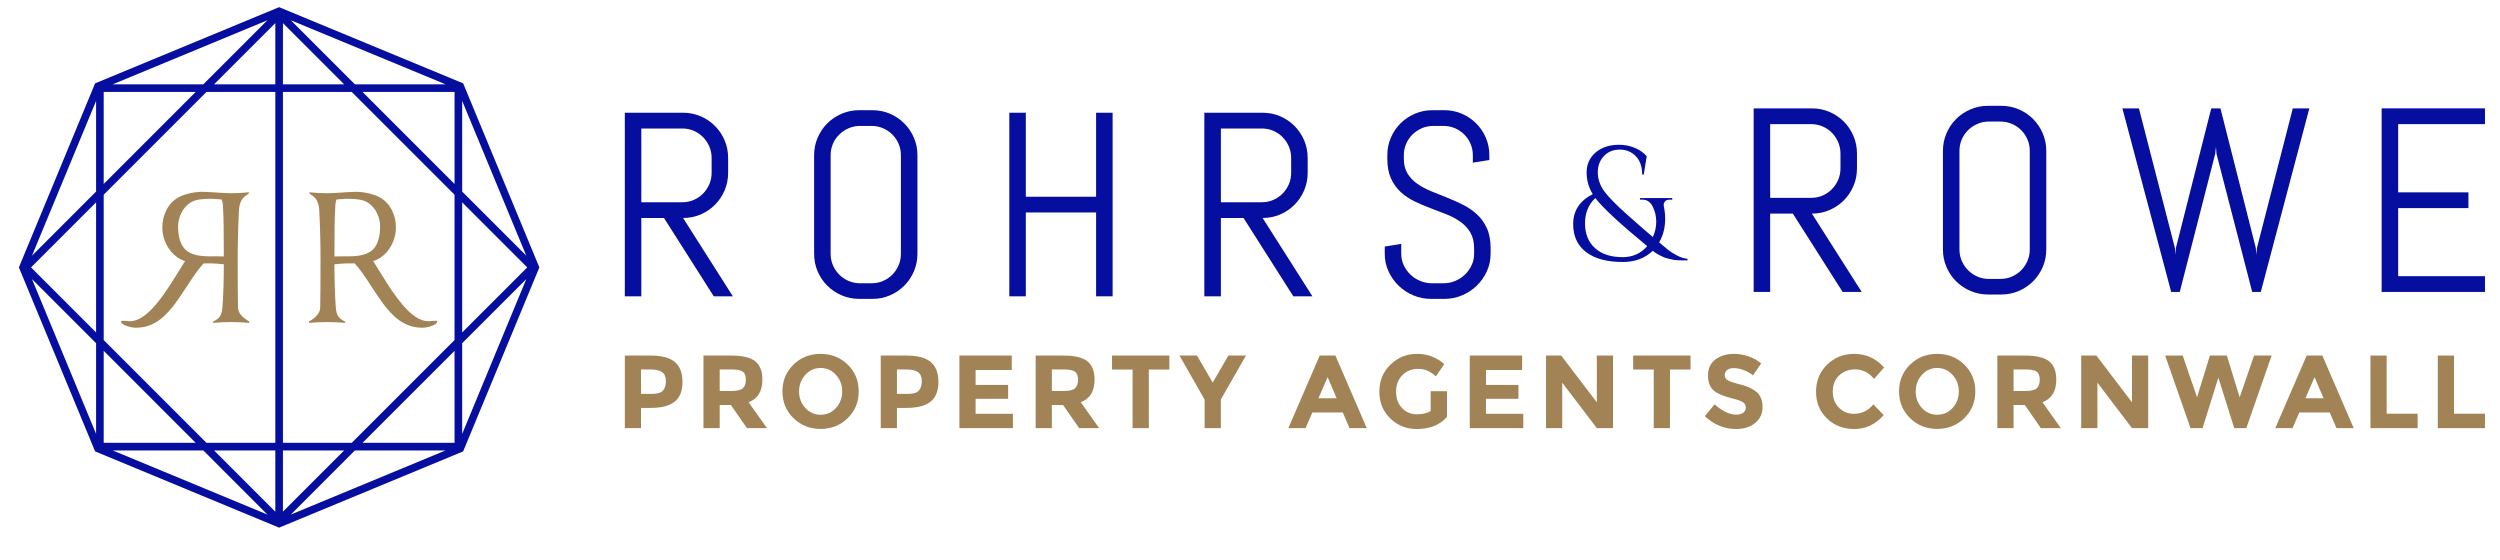
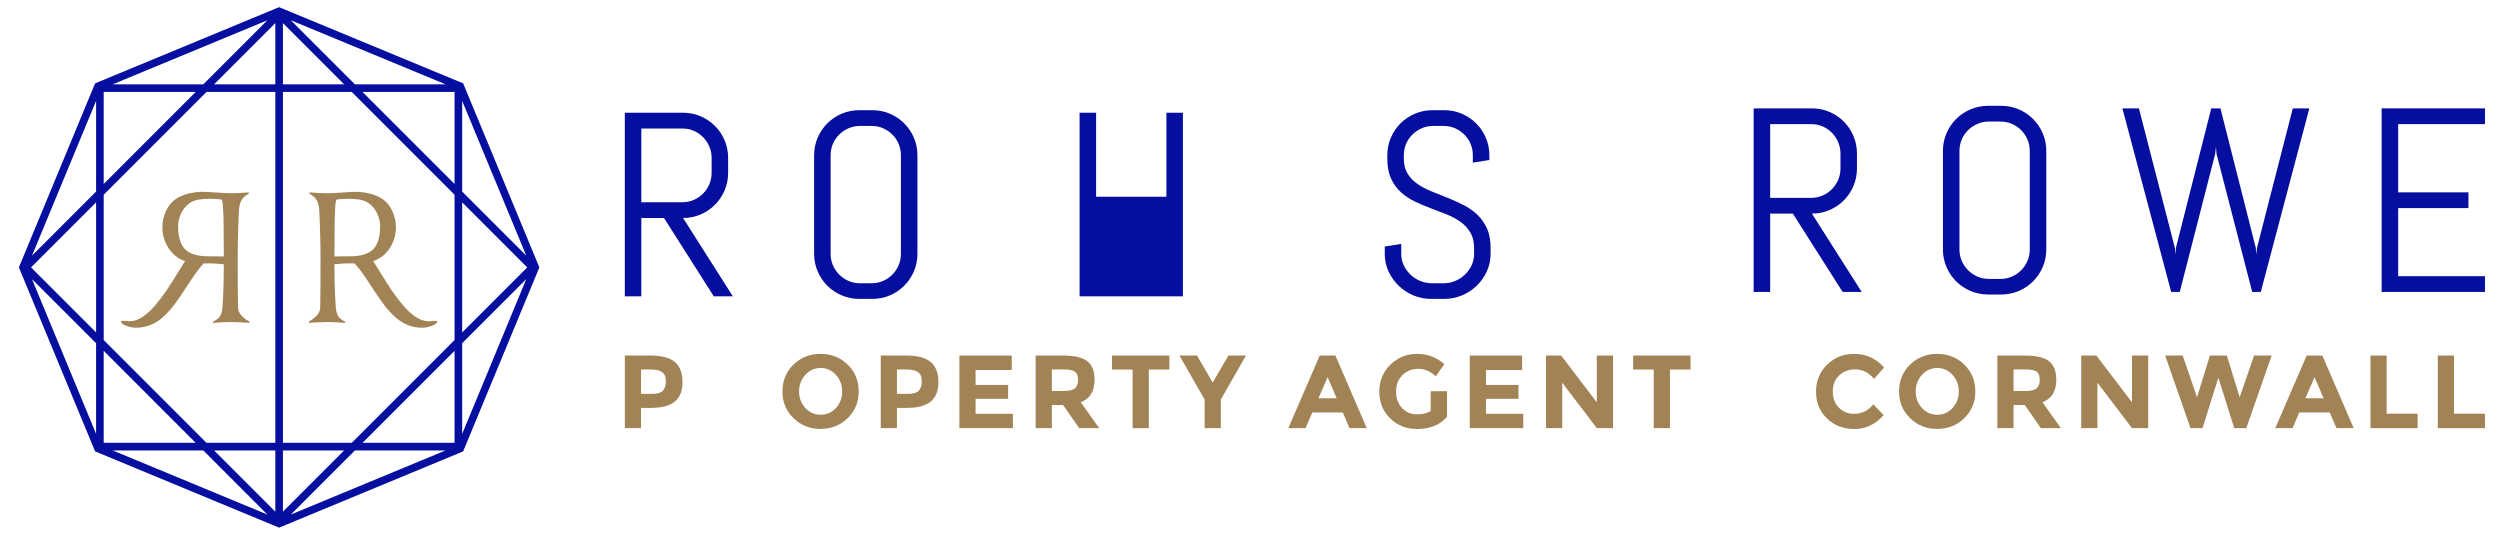
<svg xmlns="http://www.w3.org/2000/svg" version="1.1" id="Layer_1" x="0px" y="0px" width="845.5px" height="189.25px" viewBox="0 0 845.5 189.25" enable-background="new 0 0 845.5 189.25" xml:space="preserve">
  <g>
    <path fill="#060E9F" d="M156.639,28.191L94.392,2.421L32.164,28.191L6.386,90.437l25.778,62.223l62.228,25.792l62.247-25.792   l25.771-62.223L156.639,28.191z M35.073,65.854L69.822,31.1h23.291v118.661H69.823l-34.75-34.75V65.854z M32.497,112.429   l-22-21.992l22-22.001V112.429z M153.726,62.211L122.612,31.1h31.114V62.211z M120.035,28.522L98.357,6.849l52.344,21.672H120.035z    M93.112,28.522h-20.71l20.71-20.71V28.522z M95.687,7.822l20.703,20.7H95.687V7.822z M68.755,28.522h-30.65L90.429,6.853   L68.755,28.522z M35.073,31.1h31.105l-31.105,31.11V31.1z M95.687,152.337h20.696l-20.696,20.7V152.337z M93.112,173.058   l-20.71-20.722h20.71V173.058z M66.178,149.761H35.073v-31.109L66.178,149.761z M68.759,152.337l21.671,21.686l-52.31-21.686   H68.759z M120.033,152.337h30.652l-52.328,21.686L120.033,152.337z M153.726,149.761h-31.118l31.118-31.109V149.761z    M118.965,149.761H95.687V31.1h23.278l34.761,34.759v49.146L118.965,149.761z M156.308,68.436l22,22.001l-22,21.992V68.436z    M177.981,86.46l-21.673-21.669v-30.67L177.981,86.46z M32.497,34.13v30.65L10.824,86.46L32.497,34.13z M10.819,94.399   l21.678,21.677v30.662L10.819,94.399z M156.308,146.745v-30.676l21.676-21.67L156.308,146.745z" />
    <g>
      <g>
        <path fill="#A18355" d="M115.889,65.097c2.064-0.155,3.617-0.225,4.65-0.225c1.238,0,2.655,0.185,4.229,0.532     c1.559,0.362,2.882,0.861,3.955,1.509c1.712,1.03,3.001,2.459,3.872,4.293c0.881,1.84,1.312,3.715,1.312,5.646     c0,2.062-0.461,4.021-1.386,5.846c-0.931,1.841-2.194,3.309-3.798,4.409c-0.83,0.539-1.663,0.928-2.521,1.179     c0.394,0.575,1.104,1.719,2.136,3.424c1.577,2.565,2.947,4.716,4.118,6.472c1.181,1.739,2.454,3.423,3.828,5.049     c1.37,1.61,2.794,2.928,4.276,3.934c1.474,0.986,2.967,1.489,4.456,1.489c0.329,0,0.732-0.043,1.233-0.115     c0.497-0.036,0.907-0.043,1.23-0.043c0.259,0,0.381,0.101,0.381,0.324c0,0.243-0.183,0.495-0.54,0.733     c-0.361,0.258-0.807,0.48-1.338,0.683c-0.539,0.187-1.083,0.338-1.656,0.446c-0.568,0.107-1.054,0.158-1.442,0.158     c-1.968,0-3.746-0.36-5.373-1.094c-1.62-0.727-3.078-1.732-4.384-2.991c-1.307-1.273-2.478-2.604-3.528-4.043     c-1.05-1.424-2.305-3.258-3.779-5.502c-1.308-2.021-2.377-3.632-3.194-4.79c-0.823-1.148-1.708-2.257-2.683-3.335h-2.825     c-0.365,0-1.023,0.043-1.978,0.107c-0.892,0.115-1.573,0.166-2.035,0.166c0,5.306,0.146,10.082,0.438,14.326     c0.097,1.459,0.381,2.546,0.843,3.265c0.469,0.705,1.255,1.316,2.356,1.813v0.424c-2.322-0.18-4.327-0.267-6.039-0.267     c-0.967,0-2.031,0.021-3.213,0.079c-1.17,0.059-2.172,0.115-2.983,0.188v-0.482c1.03-0.532,1.913-1.201,2.643-2.007     c0.728-0.79,1.117-1.697,1.14-2.696c0.088-3.597,0.108-8.997,0.108-16.196c0-2.741-0.02-5.54-0.108-8.385     c-0.066-2.852-0.174-5.622-0.313-8.294c-0.075-1.286-0.334-2.366-0.776-3.258c-0.45-0.886-1.286-1.674-2.542-2.358v-0.47     c1.038,0.102,2.073,0.187,3.105,0.245c1.031,0.046,1.973,0.063,2.839,0.063C111.807,65.347,113.569,65.266,115.889,65.097z      M113.211,73.535c-0.04,0.75-0.05,1.778-0.05,3.098c-0.038,1.566-0.054,4.941-0.054,10.101c0.617,0,1.573-0.015,2.886-0.043     c1.147,0,1.855,0,2.147,0c3.88,0,6.588-0.82,8.125-2.438c1.523-1.62,2.292-4.224,2.292-7.78c0-1.489-0.354-2.964-1.069-4.402     c-0.702-1.451-1.691-2.599-2.933-3.456c-0.857-0.56-1.87-0.932-3.021-1.121c-1.162-0.185-2.471-0.262-3.928-0.262     c-0.682,0-1.613,0.05-2.787,0.151c-0.464,0.042-0.804,0.081-1.023,0.111c-0.238,0.536-0.385,1.444-0.419,2.725     c-0.038,0.57-0.05,0.942-0.05,1.127C113.285,72.057,113.253,72.785,113.211,73.535z" />
      </g>
      <g>
        <path fill="#A18355" d="M78.196,65.347c0.854,0,1.797-0.017,2.842-0.063c1.021-0.058,2.059-0.143,3.095-0.245v0.47     c-1.246,0.685-2.093,1.472-2.542,2.358c-0.43,0.892-0.702,1.973-0.775,3.258c-0.142,2.672-0.252,5.443-0.318,8.294     c-0.076,2.845-0.106,5.644-0.106,8.385c0,7.199,0.03,12.599,0.106,16.196c0.036,0.999,0.418,1.906,1.149,2.696     c0.725,0.806,1.616,1.475,2.644,2.007v0.482c-0.82-0.072-1.812-0.129-2.991-0.188c-1.172-0.058-2.249-0.079-3.203-0.079     c-1.715,0-3.725,0.087-6.043,0.267v-0.424c1.102-0.497,1.892-1.108,2.35-1.813c0.462-0.719,0.753-1.806,0.851-3.265     c0.295-4.244,0.437-9.02,0.437-14.326c-0.46,0-1.141-0.051-2.041-0.166c-0.957-0.064-1.613-0.107-1.969-0.107h-2.829     c-0.973,1.079-1.859,2.187-2.679,3.335c-0.824,1.158-1.892,2.77-3.209,4.79c-1.462,2.244-2.72,4.078-3.767,5.502     c-1.052,1.439-2.229,2.77-3.535,4.043c-1.291,1.259-2.756,2.265-4.373,2.991c-1.627,0.733-3.415,1.094-5.383,1.094     c-0.381,0-0.859-0.051-1.433-0.158c-0.57-0.108-1.125-0.26-1.654-0.446c-0.543-0.202-0.987-0.425-1.341-0.683     c-0.356-0.238-0.536-0.49-0.536-0.733c0-0.224,0.124-0.324,0.378-0.324c0.329,0,0.731,0.007,1.228,0.043     c0.503,0.072,0.904,0.115,1.226,0.115c1.498,0,2.992-0.503,4.459-1.489c1.485-1.006,2.913-2.323,4.287-3.934     c1.369-1.626,2.643-3.31,3.814-5.049c1.18-1.756,2.555-3.906,4.121-6.472c1.03-1.705,1.744-2.849,2.14-3.424     c-0.859-0.251-1.697-0.64-2.517-1.179c-1.599-1.101-2.861-2.568-3.792-4.409c-0.924-1.825-1.392-3.783-1.392-5.846     c0-1.931,0.439-3.806,1.309-5.646c0.872-1.834,2.17-3.264,3.875-4.293c1.071-0.648,2.395-1.147,3.961-1.509     c1.562-0.347,2.973-0.532,4.22-0.532c1.038,0,2.583,0.07,4.655,0.225C75.23,65.266,76.989,65.347,78.196,65.347z M75.473,71.345     c0-0.186-0.022-0.558-0.058-1.127c-0.033-1.281-0.178-2.188-0.428-2.725c-0.212-0.03-0.545-0.07-1.007-0.111     c-1.177-0.101-2.109-0.151-2.785-0.151c-1.464,0-2.769,0.077-3.93,0.262c-1.153,0.189-2.167,0.561-3.025,1.121     c-1.237,0.857-2.222,2.005-2.934,3.456c-0.702,1.438-1.072,2.913-1.072,4.402c0,3.556,0.77,6.16,2.298,7.78     c1.538,1.619,4.246,2.438,8.131,2.438c0.281,0,1.001,0,2.14,0c1.307,0.029,2.28,0.043,2.887,0.043     c0-5.159-0.016-8.534-0.055-10.101c0-1.319-0.018-2.348-0.052-3.098C75.549,72.785,75.505,72.057,75.473,71.345z" />
      </g>
    </g>
  </g>
  <g>
    <g>
      <g>
-         <path fill="#060E9F" d="M564.741,67.524c-0.767,0-1.306,0.196-1.615,0.574c-0.309,0.385-0.467,0.75-0.467,1.101     c0,0.347,0.082,0.915,0.248,1.721c0.162,0.811,0.244,1.857,0.244,3.175c0,2.886-0.677,5.513-2.024,7.885     c1.319,1.136,2.355,2,3.125,2.604c0.762,0.604,1.776,1.223,3.01,1.87c1.236,0.64,2.396,0.985,3.449,1.064v0.547     c-0.033,0-0.339,0-0.903,0c-0.562,0-0.967,0-1.201,0c-0.237,0-0.676-0.022-1.312-0.058c-0.641-0.036-1.158-0.093-1.563-0.194     c-0.399-0.086-0.933-0.209-1.587-0.353c-0.661-0.144-1.243-0.345-1.758-0.597c-1.313-0.59-2.46-1.259-3.445-2.036     c-2.601,2.524-5.978,3.783-10.135,3.783c-5.325,0-9.457-1.115-12.377-3.337c-2.925-2.229-4.384-5.385-4.384-9.476     c0-4.529,2.211-7.908,6.631-10.136c-1.393-2.228-2.086-4.671-2.086-7.338c0-2.706,0.985-4.927,2.956-6.683     c2.05-1.788,4.729-2.68,8.053-2.68c1.862,0,3.639,0.351,5.311,1.063c1.684,0.712,3.015,1.658,4.006,2.819l-0.991,6.192h-0.544     c0-2.629-0.715-4.695-2.14-6.192c-1.424-1.493-3.24-2.242-5.444-2.242c-2.215,0-3.999,0.73-5.369,2.194     c-1.37,1.458-2.057,3.277-2.057,5.467c0,2.194,0.68,4.26,2.024,6.2c1.355,1.928,4.002,4.648,7.944,8.158     c3.944,3.505,6.832,6.022,8.655,7.55c0.766-1.67,1.147-3.411,1.147-5.194c0-1.795-0.393-3.483-1.176-5.069     c-0.785-1.586-1.942-2.383-3.478-2.383h-0.823v-0.546h10.899v0.546H564.741z M557.077,83.245     c-9.346-7.705-15.19-13.131-17.531-16.267c-2.338,2.19-3.495,5.049-3.495,8.573c0,3.516,1.111,6.301,3.359,8.349     c2.246,2.042,5.379,3.071,9.396,3.071C552.168,86.97,554.923,85.727,557.077,83.245z" />
-       </g>
+         </g>
      <g>
        <g>
          <path fill="#060E9F" d="M241.401,100.217L224.56,73.72h-7.666v26.496h-5.58V38.127h19.698c2.109,0,4.083,0.397,5.934,1.194      c1.843,0.796,3.463,1.884,4.846,3.267c1.392,1.389,2.478,3.012,3.274,4.871c0.79,1.871,1.188,3.852,1.188,5.958v5.022      c0,2.105-0.399,4.097-1.188,5.95c-0.796,1.866-1.882,3.487-3.274,4.871c-1.383,1.39-3.002,2.476-4.846,3.276      c-1.851,0.787-3.825,1.185-5.934,1.185l16.841,26.496H241.401z M240.673,53.417c0-1.392-0.263-2.674-0.782-3.875      c-0.521-1.201-1.23-2.255-2.12-3.163c-0.899-0.911-1.943-1.624-3.139-2.143c-1.197-0.52-2.49-0.777-3.882-0.777h-13.854v24.936      h13.854c1.392,0,2.685-0.255,3.882-0.782c1.196-0.514,2.24-1.232,3.139-2.14c0.89-0.904,1.599-1.965,2.12-3.159      c0.52-1.195,0.782-2.492,0.782-3.875V53.417z" />
          <path fill="#060E9F" d="M309.083,91.768c-0.793,1.854-1.88,3.479-3.267,4.853c-1.388,1.396-3.004,2.481-4.848,3.273      c-1.852,0.798-3.83,1.193-5.932,1.193h-4.425c-2.1,0-4.083-0.396-5.948-1.193c-1.859-0.792-3.483-1.878-4.873-3.273      c-1.385-1.374-2.475-2.999-3.267-4.853c-0.79-1.841-1.188-3.812-1.188-5.927V52.505c0-2.105,0.399-4.083,1.188-5.926      c0.792-1.85,1.882-3.467,3.267-4.853c1.39-1.385,3.014-2.47,4.873-3.274c1.864-0.789,3.848-1.188,5.948-1.188h4.425      c2.102,0,4.08,0.399,5.932,1.188c1.843,0.804,3.459,1.89,4.848,3.274c1.387,1.386,2.474,3.003,3.267,4.853      c0.793,1.843,1.194,3.821,1.194,5.926v33.337C310.277,87.956,309.876,89.927,309.083,91.768z M304.684,52.505      c0-1.384-0.257-2.674-0.776-3.875c-0.516-1.201-1.228-2.248-2.118-3.136c-0.899-0.897-1.945-1.603-3.143-2.125      c-1.197-0.516-2.487-0.781-3.875-0.781h-3.891c-1.39,0-2.679,0.265-3.875,0.781c-1.202,0.523-2.26,1.228-3.167,2.125      c-0.907,0.888-1.625,1.935-2.14,3.136c-0.52,1.201-0.782,2.49-0.782,3.875v33.337c0,1.388,0.263,2.683,0.782,3.876      c0.514,1.201,1.233,2.25,2.14,3.163c0.906,0.906,1.965,1.626,3.167,2.136c1.196,0.525,2.485,0.785,3.875,0.785h3.891      c1.388,0,2.678-0.26,3.875-0.785c1.198-0.51,2.244-1.229,3.143-2.136c0.89-0.913,1.602-1.962,2.118-3.163      c0.52-1.194,0.776-2.489,0.776-3.876V52.505z" />
-           <path fill="#060E9F" d="M370.702,100.217V71.858h-23.771v28.359h-5.585V38.127h5.585v28.408h23.771V38.127h5.584v62.089H370.702      z" />
-           <path fill="#060E9F" d="M437.405,100.217L420.563,73.72h-7.66v26.496h-5.595V38.127h19.707c2.104,0,4.085,0.397,5.935,1.194      c1.841,0.796,3.459,1.884,4.843,3.267c1.386,1.389,2.479,3.012,3.27,4.871c0.795,1.871,1.193,3.852,1.193,5.958v5.022      c0,2.105-0.398,4.097-1.193,5.95c-0.791,1.866-1.884,3.487-3.27,4.871c-1.384,1.39-3.002,2.476-4.843,3.276      c-1.85,0.787-3.83,1.185-5.935,1.185l16.845,26.496H437.405z M436.667,53.417c0-1.392-0.26-2.674-0.777-3.875      s-1.229-2.255-2.121-3.163c-0.893-0.911-1.942-1.624-3.144-2.143c-1.194-0.52-2.485-0.777-3.877-0.777h-13.846v24.936h13.846      c1.392,0,2.683-0.255,3.877-0.782c1.201-0.514,2.251-1.232,3.144-2.14c0.892-0.904,1.604-1.965,2.121-3.159      c0.518-1.195,0.777-2.492,0.777-3.875V53.417z" />
+           <path fill="#060E9F" d="M370.702,100.217V71.858v28.359h-5.585V38.127h5.585v28.408h23.771V38.127h5.584v62.089H370.702      z" />
          <path fill="#060E9F" d="M504.123,85.842c0,2.115-0.424,4.085-1.272,5.927c-0.849,1.854-1.992,3.479-3.42,4.853      c-1.431,1.396-3.093,2.481-4.978,3.273c-1.891,0.798-3.894,1.193-6.002,1.193h-4.455c-2.108,0-4.111-0.396-5.998-1.193      c-1.893-0.792-3.551-1.878-4.978-3.273c-1.428-1.374-2.572-2.999-3.42-4.853c-0.86-1.841-1.28-3.812-1.28-5.927v-2.46      l5.581-0.912v3.372c0,1.388,0.28,2.683,0.849,3.876c0.562,1.201,1.32,2.25,2.276,3.163c0.945,0.906,2.053,1.626,3.309,2.136      c1.255,0.525,2.575,0.785,3.959,0.785h3.902c1.385,0,2.693-0.26,3.935-0.785c1.244-0.51,2.344-1.229,3.293-2.136      c0.95-0.913,1.709-1.962,2.271-3.163c0.563-1.194,0.844-2.489,0.844-3.876v-1.863c0-2.135-0.42-3.902-1.251-5.32      c-0.841-1.417-1.949-2.622-3.334-3.611c-1.384-0.996-2.955-1.847-4.696-2.535c-1.747-0.698-3.55-1.39-5.394-2.086      c-1.849-0.688-3.646-1.458-5.388-2.287c-1.751-0.838-3.312-1.885-4.703-3.14c-1.386-1.262-2.496-2.794-3.331-4.61      c-0.833-1.827-1.255-4.057-1.255-6.714v-1.171c0-2.105,0.399-4.083,1.19-5.926c0.788-1.85,1.885-3.467,3.266-4.853      c1.392-1.385,3.01-2.47,4.873-3.274c1.866-0.789,3.848-1.188,5.955-1.188h3.98c2.108,0,4.085,0.399,5.93,1.188      c1.855,0.804,3.464,1.89,4.852,3.274c1.385,1.386,2.479,3.003,3.27,4.853c0.794,1.843,1.193,3.821,1.193,5.926v1.6l-5.585,0.909      v-2.509c0-1.384-0.266-2.674-0.779-3.875c-0.521-1.201-1.228-2.248-2.126-3.136c-0.893-0.897-1.938-1.603-3.133-2.125      c-1.204-0.516-2.491-0.781-3.876-0.781h-3.463c-1.385,0-2.68,0.265-3.881,0.781c-1.194,0.523-2.247,1.228-3.161,2.125      c-0.91,0.888-1.621,1.935-2.14,3.136c-0.518,1.201-0.78,2.49-0.78,3.875v1.171c0,1.992,0.417,3.67,1.255,5.026      c0.838,1.354,1.945,2.515,3.334,3.479c1.389,0.977,2.949,1.807,4.696,2.512c1.752,0.716,3.543,1.428,5.388,2.163      c1.855,0.735,3.65,1.547,5.394,2.428c1.748,0.881,3.316,1.963,4.704,3.253c1.377,1.28,2.492,2.846,3.33,4.694      c0.838,1.843,1.251,4.091,1.251,6.749V85.842z" />
        </g>
        <g>
          <path fill="#060E9F" d="M623.183,98.735l-16.845-26.493h-7.667v26.493h-5.585V36.65h19.7c2.101,0,4.085,0.404,5.934,1.187      c1.849,0.804,3.464,1.89,4.848,3.274c1.385,1.381,2.475,3.008,3.266,4.875c0.798,1.855,1.193,3.846,1.193,5.954v5.022      c0,2.105-0.396,4.083-1.193,5.949c-0.791,1.859-1.881,3.483-3.266,4.872c-1.384,1.386-2.999,2.476-4.848,3.267      c-1.849,0.806-3.833,1.194-5.934,1.194l16.841,26.493H623.183z M622.446,51.939c0-1.385-0.262-2.681-0.787-3.875      c-0.516-1.201-1.223-2.255-2.115-3.167c-0.898-0.908-1.945-1.62-3.14-2.14c-1.201-0.523-2.495-0.777-3.873-0.777h-13.859v24.929      h13.859c1.378,0,2.672-0.255,3.873-0.77c1.194-0.52,2.241-1.239,3.14-2.149c0.893-0.908,1.6-1.954,2.115-3.156      c0.525-1.203,0.787-2.492,0.787-3.875V51.939z" />
          <path fill="#060E9F" d="M690.86,90.301c-0.798,1.832-1.893,3.458-3.272,4.846c-1.385,1.38-3.007,2.474-4.848,3.265      c-1.849,0.791-3.827,1.194-5.934,1.194h-4.417c-2.11,0-4.092-0.403-5.951-1.194c-1.863-0.791-3.484-1.885-4.873-3.265      c-1.385-1.389-2.475-3.015-3.265-4.846c-0.798-1.842-1.198-3.826-1.198-5.934v-33.34c0-2.105,0.4-4.083,1.198-5.933      c0.79-1.844,1.88-3.467,3.265-4.85c1.389-1.388,3.01-2.474,4.873-3.271c1.859-0.784,3.841-1.188,5.951-1.188h4.417      c2.106,0,4.085,0.404,5.934,1.188c1.841,0.797,3.463,1.882,4.848,3.271c1.38,1.383,2.475,3.006,3.272,4.85      c0.791,1.85,1.19,3.828,1.19,5.933v33.34C692.05,86.475,691.651,88.459,690.86,90.301z M686.465,51.027      c0-1.385-0.263-2.673-0.781-3.875c-0.521-1.201-1.229-2.24-2.121-3.143c-0.899-0.89-1.945-1.595-3.14-2.115      c-1.197-0.521-2.492-0.784-3.873-0.784h-3.901c-1.385,0-2.68,0.262-3.869,0.784c-1.205,0.52-2.256,1.225-3.166,2.115      c-0.912,0.903-1.625,1.942-2.146,3.143c-0.514,1.202-0.78,2.49-0.78,3.875v33.34c0,1.381,0.267,2.675,0.78,3.877      c0.521,1.194,1.234,2.251,2.146,3.157c0.91,0.904,1.961,1.624,3.166,2.142c1.189,0.525,2.484,0.784,3.869,0.784h3.901      c1.381,0,2.676-0.259,3.873-0.784c1.194-0.518,2.24-1.237,3.14-2.142c0.892-0.906,1.6-1.963,2.121-3.157      c0.519-1.202,0.781-2.496,0.781-3.877V51.027z" />
          <path fill="#060E9F" d="M764.599,98.735h-2.902l-12.078-46.712l-0.177-2.427l-0.26,2.427l-11.989,46.712h-2.902L717.791,36.65      h5.592l12.163,47.199l0.169,2.294l0.176-2.294l11.953-47.199h3.111l11.957,47.199l0.166,2.294l0.223-2.294l12.123-47.199h5.592      L764.599,98.735z" />
          <path fill="#060E9F" d="M805.47,98.735V36.65h34.947v5.331h-29.359v23.073h23.768v5.326h-23.768v23.026h29.359v5.329H805.47z" />
        </g>
      </g>
    </g>
    <g>
      <path fill="#A18355" d="M228.236,122.434c1.728,1.468,2.582,3.727,2.582,6.747c0,3.042-0.888,5.265-2.652,6.667    c-1.77,1.409-4.463,2.107-8.097,2.107h-3.274v6.847h-5.479v-24.555H220C223.771,120.248,226.518,120.974,228.236,122.434z     M224.209,132.108c0.662-0.748,0.994-1.819,0.994-3.236c0-1.425-0.427-2.431-1.291-3.021c-0.852-0.604-2.177-0.899-3.982-0.899    h-3.136v8.257h3.691C222.322,133.209,223.557,132.843,224.209,132.108z" />
-       <path fill="#A18355" d="M257.836,128.396c0,3.936-1.554,6.48-4.668,7.625l6.227,8.781h-6.761l-5.446-7.832h-3.787v7.832h-5.488    v-24.555h9.318c3.814,0,6.542,0.647,8.169,1.92C257.031,123.464,257.836,125.534,257.836,128.396z M251.244,131.317    c0.674-0.611,1.001-1.583,1.001-2.906c0-1.315-0.34-2.229-1.045-2.718c-0.703-0.497-1.935-0.741-3.69-0.741h-4.11v7.278h4.01    C249.282,132.23,250.555,131.921,251.244,131.317z" />
      <path fill="#A18355" d="M286.695,141.415c-2.486,2.425-5.545,3.646-9.172,3.646c-3.632,0-6.694-1.222-9.177-3.646    c-2.481-2.424-3.717-5.438-3.717-9.048c0-3.603,1.235-6.631,3.717-9.048c2.483-2.424,5.545-3.639,9.177-3.639    c3.626,0,6.686,1.215,9.172,3.639c2.489,2.417,3.72,5.445,3.72,9.048C290.415,135.977,289.183,138.991,286.695,141.415z     M284.826,132.389c0-2.188-0.706-4.064-2.111-5.604c-1.401-1.554-3.13-2.331-5.18-2.331c-2.048,0-3.772,0.777-5.18,2.331    c-1.408,1.539-2.113,3.416-2.113,5.604c0,2.186,0.705,4.048,2.113,5.588c1.408,1.532,3.132,2.287,5.18,2.287    c2.05,0,3.779-0.755,5.18-2.287C284.12,136.437,284.826,134.575,284.826,132.389z" />
      <path fill="#A18355" d="M314.783,122.434c1.719,1.468,2.585,3.727,2.585,6.747c0,3.042-0.885,5.265-2.652,6.667    c-1.773,1.409-4.466,2.107-8.1,2.107h-3.274v6.847h-5.477v-24.555h8.683C310.311,120.248,313.058,120.974,314.783,122.434z     M310.757,132.108c0.662-0.748,0.996-1.819,0.996-3.236c0-1.425-0.435-2.431-1.292-3.021c-0.854-0.604-2.177-0.899-3.986-0.899    h-3.132v8.257h3.695C308.867,133.209,310.103,132.843,310.757,132.108z" />
      <path fill="#A18355" d="M342.175,120.248v4.884h-12.227v5.056h10.996v4.675h-10.996v5.093h12.615v4.848h-18.096v-24.555H342.175z" />
      <path fill="#A18355" d="M370.18,128.396c0,3.936-1.558,6.48-4.672,7.625l6.218,8.781h-6.747l-5.452-7.832h-3.791v7.832h-5.476    v-24.555h9.309c3.819,0,6.542,0.647,8.167,1.92C369.361,123.464,370.18,125.534,370.18,128.396z M363.574,131.317    c0.672-0.611,1.025-1.583,1.025-2.906c0-1.315-0.353-2.229-1.057-2.718c-0.705-0.497-1.935-0.741-3.69-0.741h-4.114v7.278h4.002    C361.621,132.23,362.895,131.921,363.574,131.317z" />
      <path fill="#A18355" d="M388.528,124.98v19.822h-5.488V124.98h-6.955v-4.732h19.398v4.732H388.528z" />
      <path fill="#A18355" d="M412.882,144.802h-5.481v-9.681l-8.512-14.874h5.938l5.311,9.134l5.308-9.134h5.934l-8.498,14.874V144.802    z" />
      <path fill="#A18355" d="M456.413,144.802l-2.283-5.301h-10.3l-2.287,5.301h-5.83l10.62-24.555h5.304l10.606,24.555H456.413z     M449.002,127.555l-3.101,7.135h6.157L449.002,127.555z" />
      <path fill="#A18355" d="M483.856,132.295h5.517v8.711c-2.441,2.726-5.808,4.085-10.119,4.085c-3.611,0-6.64-1.194-9.084-3.589    c-2.446-2.389-3.677-5.401-3.677-9.048c0-3.64,1.249-6.682,3.744-9.127c2.496-2.432,5.506-3.646,9.034-3.646    c3.521,0,6.592,1.165,9.185,3.48l-2.845,4.114c-1.101-0.957-2.11-1.626-3.035-1.985c-0.924-0.367-1.928-0.546-3.006-0.546    c-2.09,0-3.845,0.711-5.27,2.121c-1.434,1.424-2.146,3.294-2.146,5.61c0,2.315,0.69,4.178,2.054,5.566    c1.373,1.396,3.002,2.086,4.905,2.086c1.898,0,3.478-0.353,4.743-1.086V132.295z" />
      <path fill="#A18355" d="M514.78,120.248v4.884h-12.224v5.056h10.99v4.675h-10.99v5.093h12.616v4.848h-18.097v-24.555H514.78z" />
      <path fill="#A18355" d="M540.046,120.248h5.483v24.555h-5.483l-11.701-15.384v15.384h-5.481v-24.555h5.12l12.062,15.815V120.248z" />
      <path fill="#A18355" d="M564.778,124.98v19.822H559.3V124.98h-6.966v-4.732h19.405v4.732H564.778z" />
-       <path fill="#A18355" d="M584.096,125.138c-0.528,0.432-0.799,1.022-0.799,1.727c0,0.719,0.32,1.288,0.971,1.712    c0.648,0.417,2.13,0.913,4.457,1.496c2.333,0.575,4.143,1.432,5.429,2.574c1.292,1.159,1.936,2.819,1.936,5.021    s-0.823,3.999-2.471,5.366c-1.658,1.381-3.826,2.057-6.527,2.057c-3.891,0-7.39-1.432-10.504-4.323l3.269-4.013    c2.646,2.316,5.096,3.48,7.348,3.48c1.006,0,1.791-0.216,2.369-0.646c0.579-0.438,0.859-1.014,0.859-1.762    c0-0.728-0.301-1.317-0.909-1.764c-0.608-0.424-1.816-0.869-3.626-1.315c-2.847-0.676-4.947-1.554-6.274-2.64    c-1.323-1.101-1.978-2.798-1.978-5.135c0-2.331,0.83-4.137,2.506-5.402c1.683-1.259,3.769-1.891,6.275-1.891    c1.647,0,3.279,0.287,4.923,0.848c1.637,0.562,3.071,1.353,4.28,2.381l-2.772,4.014c-2.133-1.618-4.338-2.424-6.606-2.424    C585.34,124.499,584.614,124.707,584.096,125.138z" />
      <path fill="#A18355" d="M626.938,139.955c2.696,0,4.901-1.058,6.617-3.2l3.509,3.632c-2.786,3.136-6.07,4.704-9.854,4.704    c-3.782,0-6.907-1.194-9.35-3.589c-2.456-2.389-3.672-5.401-3.672-9.048c0-3.64,1.24-6.682,3.74-9.127    c2.491-2.432,5.545-3.646,9.156-3.646c4.03,0,7.4,1.546,10.116,4.61l-3.403,3.862c-1.732-2.165-3.894-3.23-6.458-3.23    c-2.075,0-3.837,0.662-5.305,2.021c-1.456,1.345-2.189,3.158-2.189,5.445c0,2.279,0.701,4.113,2.074,5.487    C623.297,139.271,624.97,139.955,626.938,139.955z" />
      <path fill="#A18355" d="M664.334,141.415c-2.485,2.425-5.546,3.646-9.182,3.646c-3.621,0-6.682-1.222-9.167-3.646    c-2.477-2.424-3.726-5.438-3.726-9.048c0-3.603,1.249-6.631,3.726-9.048c2.485-2.424,5.546-3.639,9.167-3.639    c3.636,0,6.696,1.215,9.182,3.639c2.48,2.417,3.719,5.445,3.719,9.048C668.053,135.977,666.815,138.991,664.334,141.415z     M662.468,132.389c0-2.188-0.706-4.064-2.111-5.604c-1.402-1.554-3.125-2.331-5.179-2.331c-2.047,0-3.775,0.777-5.186,2.331    c-1.41,1.539-2.1,3.416-2.1,5.604c0,2.186,0.689,4.048,2.1,5.588c1.41,1.532,3.139,2.287,5.186,2.287    c2.054,0,3.776-0.755,5.179-2.287C661.762,136.437,662.468,134.575,662.468,132.389z" />
      <path fill="#A18355" d="M695.434,128.396c0,3.936-1.568,6.48-4.679,7.625l6.222,8.781h-6.751l-5.44-7.832h-3.801v7.832h-5.481    v-24.555h9.314c3.816,0,6.542,0.647,8.163,1.92C694.614,123.464,695.434,125.534,695.434,128.396z M688.823,131.317    c0.68-0.611,1.015-1.583,1.015-2.906c0-1.315-0.346-2.229-1.043-2.718c-0.709-0.497-1.938-0.741-3.693-0.741h-4.117v7.278h4.01    C686.867,132.23,688.14,131.921,688.823,131.317z" />
      <path fill="#A18355" d="M721.042,120.248h5.477v24.555h-5.477l-11.698-15.384v15.384h-5.477v-24.555h5.12l12.055,15.815V120.248z" />
      <path fill="#A18355" d="M743.04,134.374l4.348-14.126h5.739l4.33,14.126l4.869-14.126h5.945l-8.574,24.555h-4.074l-5.377-17.081    l-5.34,17.081h-4.078l-8.569-24.555h5.93L743.04,134.374z" />
      <path fill="#A18355" d="M790.2,144.802l-2.288-5.301h-10.295l-2.276,5.301h-5.844l10.623-24.555h5.297l10.608,24.555H790.2z     M782.788,127.555l-3.096,7.135h6.142L782.788,127.555z" />
      <path fill="#A18355" d="M801.69,144.802v-24.555h5.478v19.671h10.476v4.884H801.69z" />
      <path fill="#A18355" d="M824.461,144.802v-24.555h5.48v19.671h10.472v4.884H824.461z" />
    </g>
  </g>
</svg>